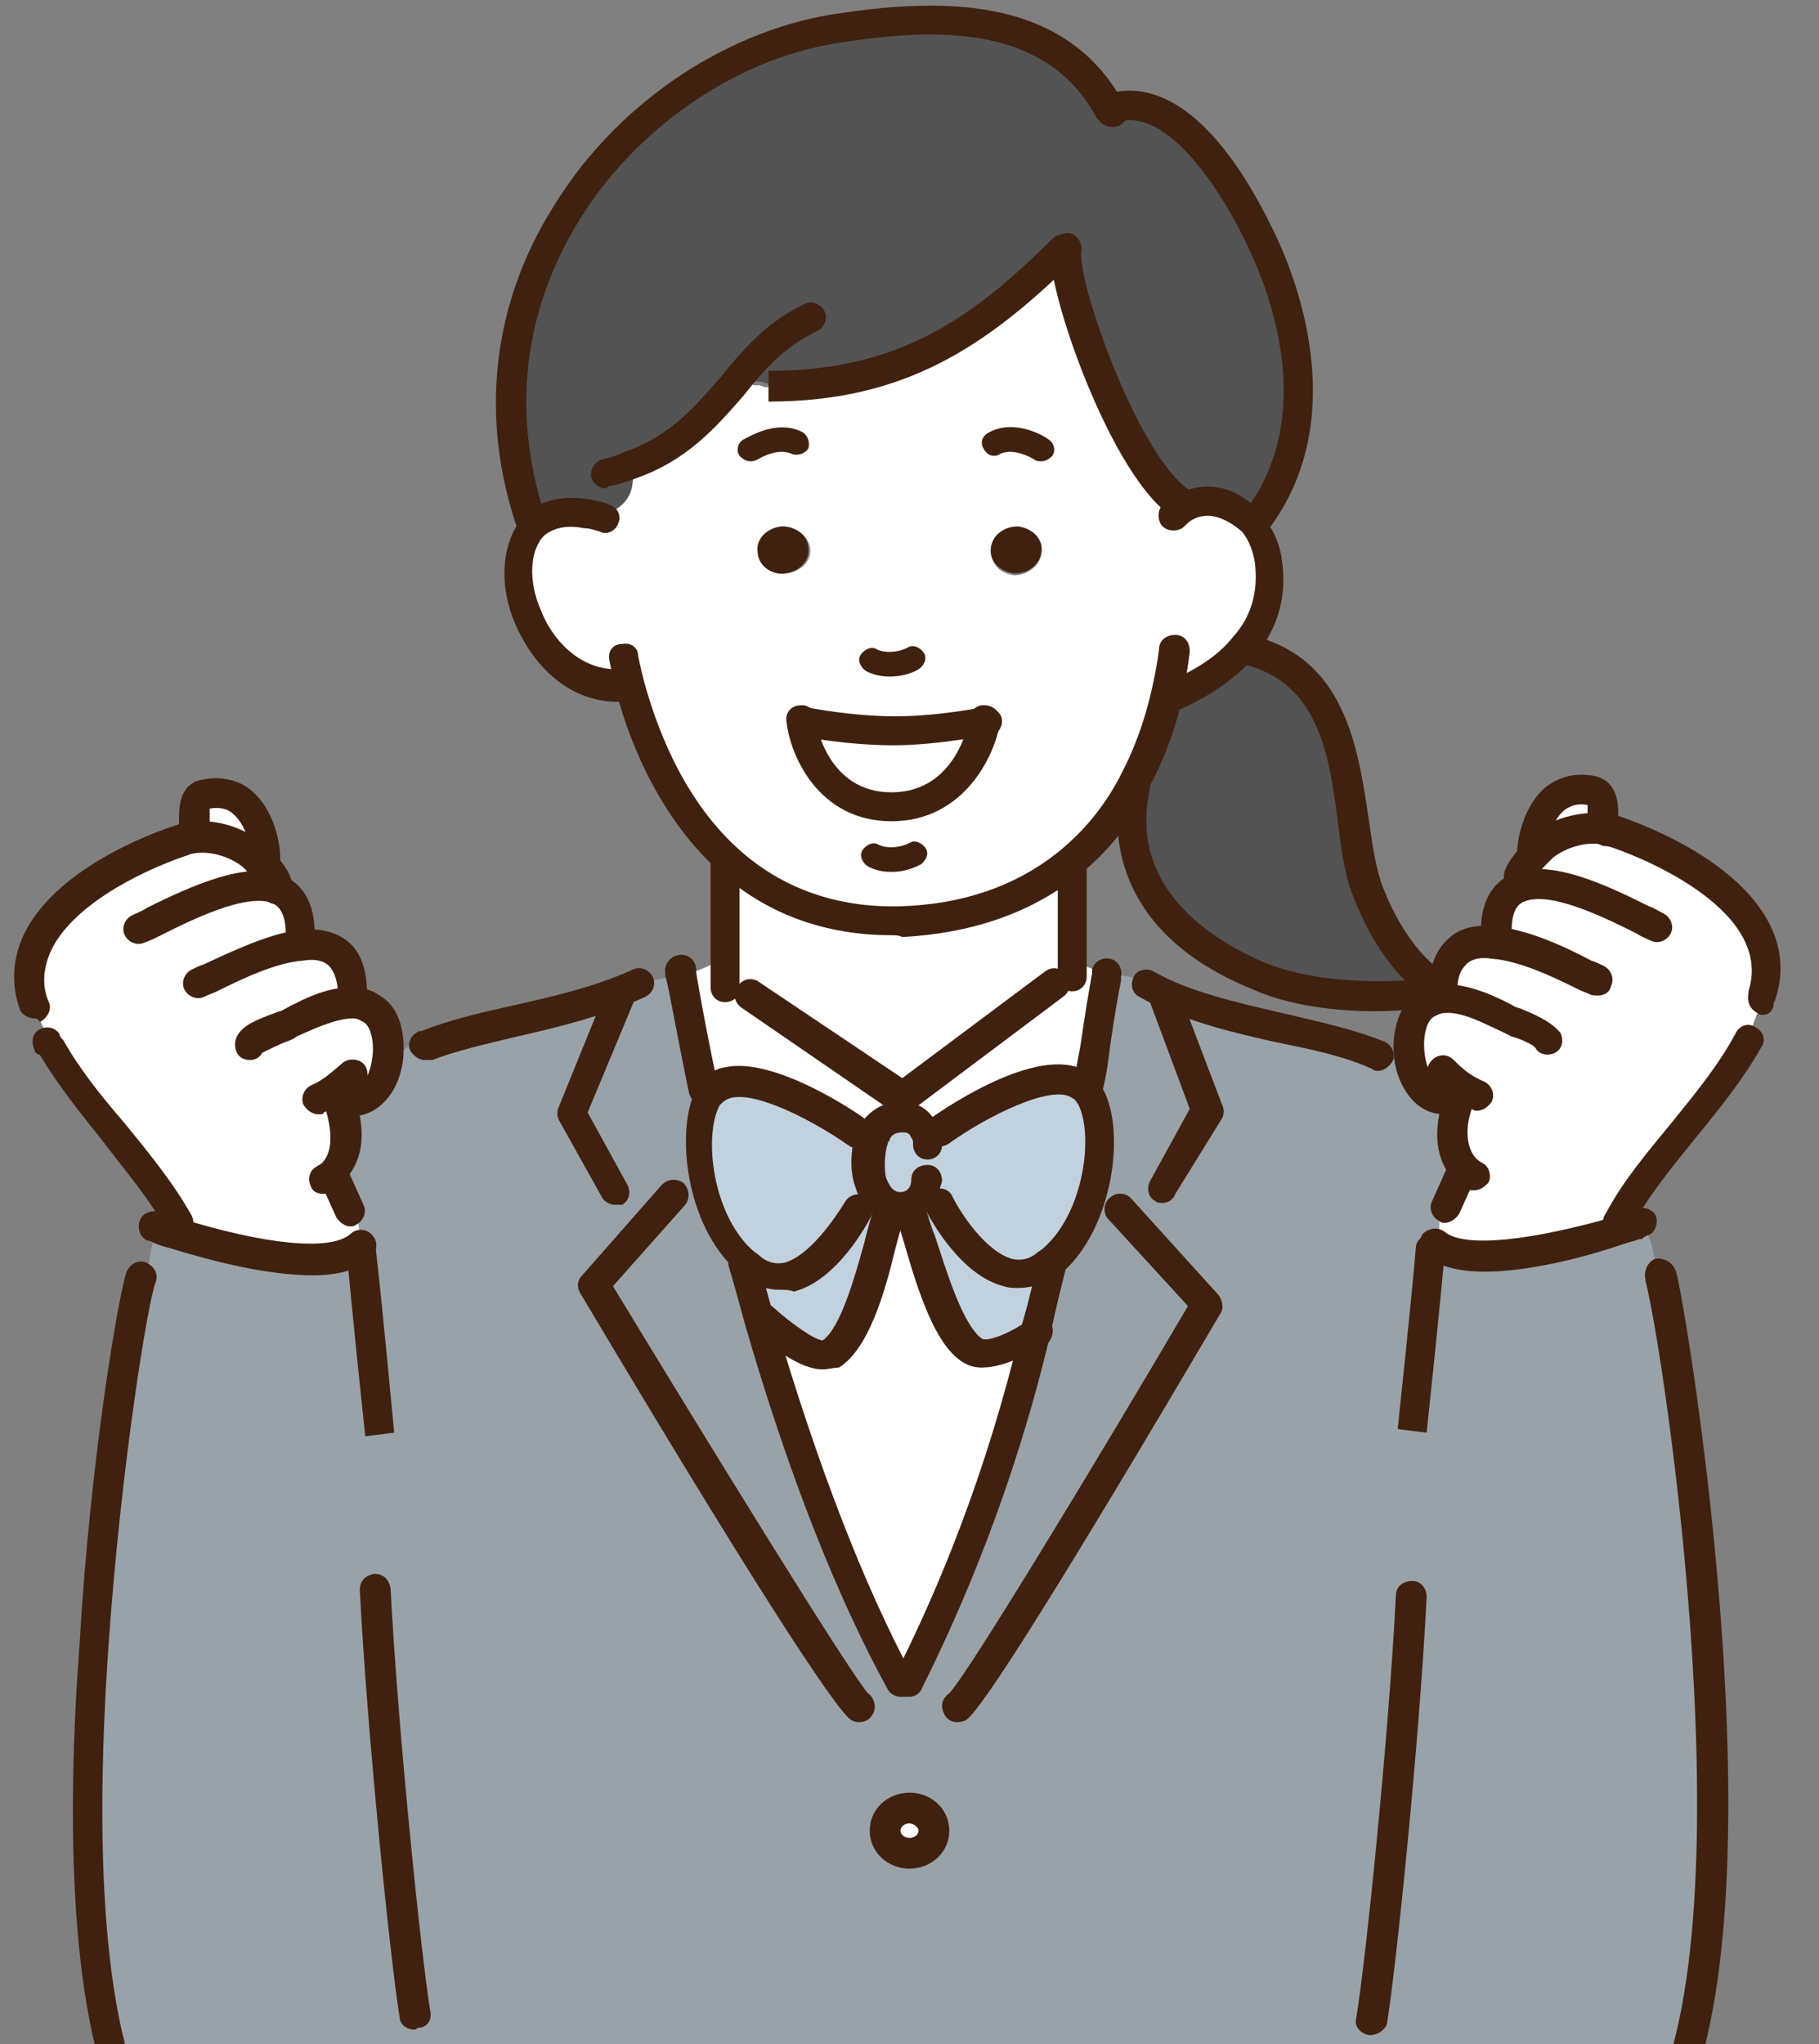
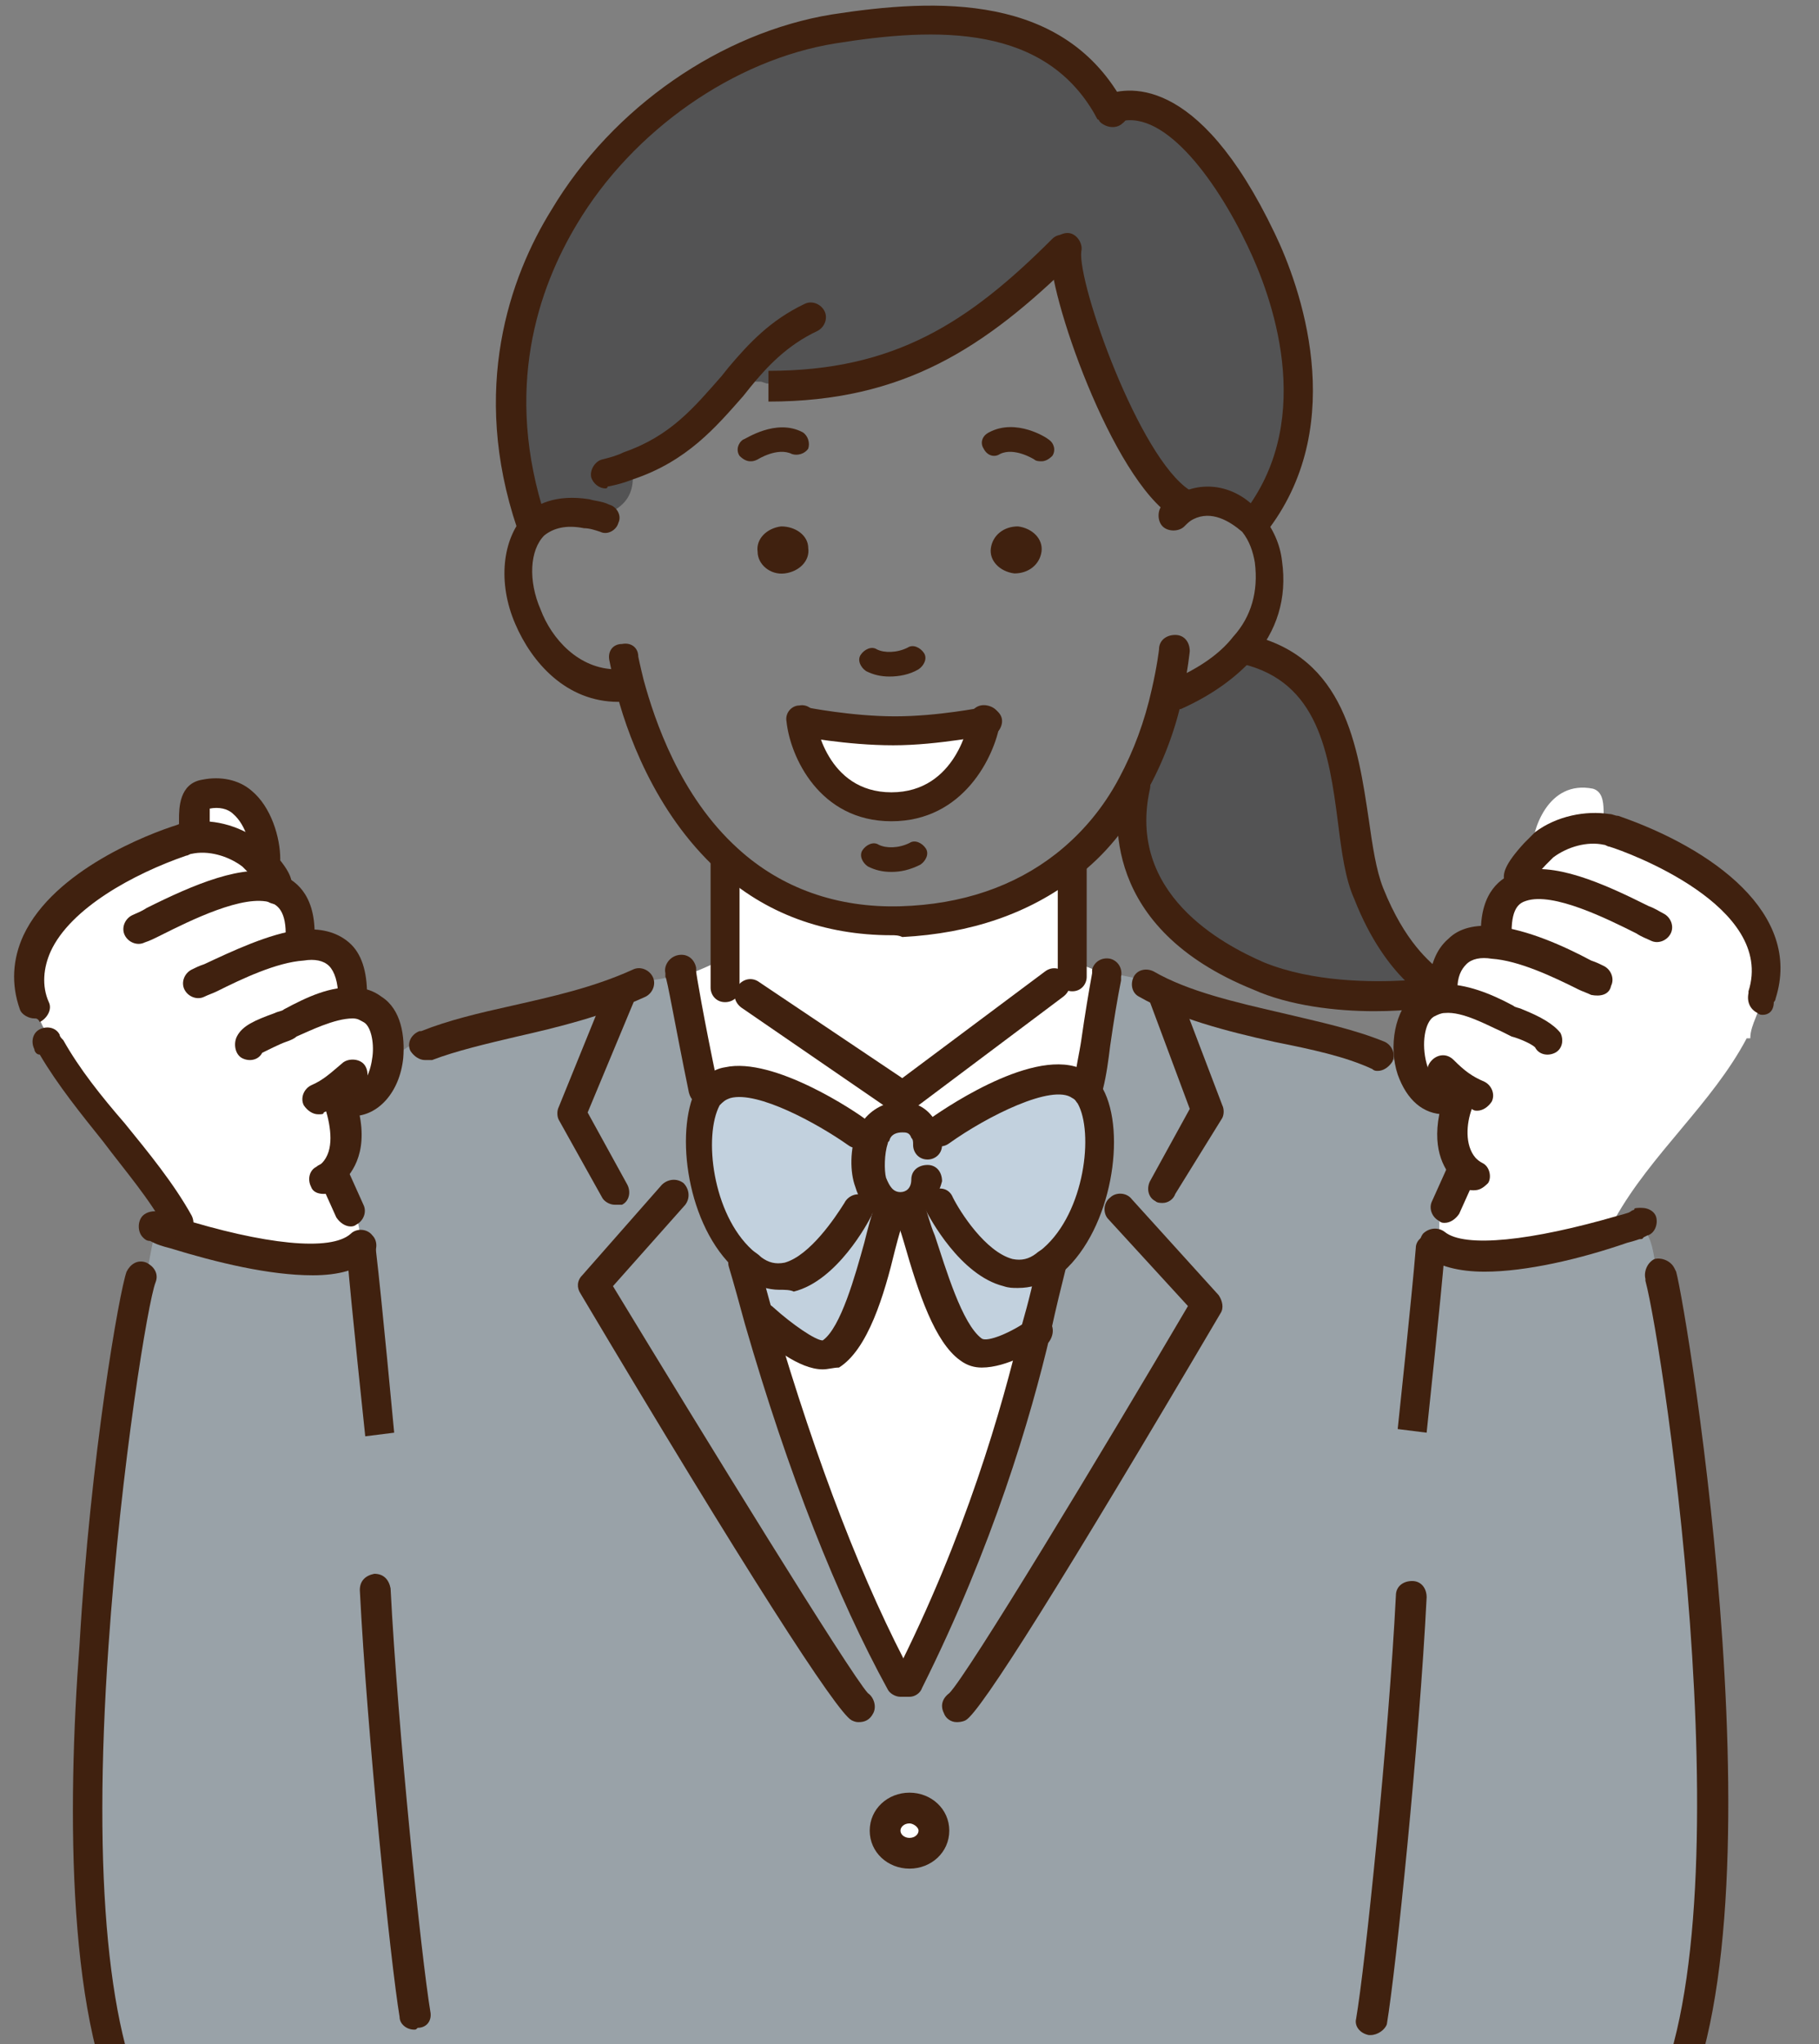
<svg xmlns="http://www.w3.org/2000/svg" version="1.1" x="0px" y="0px" viewBox="0 0 100.6 113" style="enable-background:new 0 0 100.6 113;" xml:space="preserve">
  <rect x="0" y="0" width="100.6" height="113" fill="#808080" stroke="none" />
  <style type="text/css">
	.st0{fill:#FFFFFF;}
	.st1{fill:#99A2A8;}
	.st2{fill:#535354;}
	.st3{fill:#C2D1DE;}
	.st4{fill:#40210F;}
</style>
  <g id="レイヤー_1">
</g>
  <g id="文字">
    <g>
      <g id="XMLID_00000007406163236143571790000010012484309469408165_">
        <g>
-           <path class="st0" d="M34.8,37.7l-0.6,0.2c-4.5,0-6.9-6.6-4.6-8.8c0.6-0.6,1.6-0.9,2.9-0.7l1.3-0.1c0.8-0.4,1.2-1,1.2-1.9      l-0.2-0.6c3.1-1.1,4.5-3,6.1-4.9l0.6,0.3l0.2,0.1h0.3l0.3,0.1l0.1,0c7.1,0,11.4-2.7,16.2-7.5l0.2,0.1c-0.2,2,3.3,12,6.4,14      l0.3,0.2c1.3-0.7,2.7-0.1,3.6,1c0.5,0.6,0.8,1.3,0.9,2.1c0.3,2-0.3,3.5-1.4,4.7c-0.9,1.1-2.2,1.9-3.7,2.6l-0.6-0.1      c-0.3,1.4-0.9,3.2-1.9,5.1c-0.9,1.6-2.1,3.1-3.7,4.5c-2.2,1.7-5.1,3-9.1,3.1c-4.2,0.1-7.3-1.3-9.6-3.4      C36.9,44.4,35.3,40,34.8,37.7z M57.6,30.6c0.1-0.7-0.5-1.3-1.3-1.4c-0.8-0.1-1.5,0.4-1.5,1.2s0.5,1.3,1.3,1.4      C56.8,31.8,57.5,31.3,57.6,30.6z M49.3,44.6c4.4,0,5.2-4.8,5.2-4.8s-2.5,0.5-5,0.5c-2.5,0-5.1-0.5-5.1-0.5h0      C44.3,39.8,44.9,44.6,49.3,44.6z M43.5,31.7c0.8-0.1,1.4-0.7,1.3-1.4s-0.8-1.2-1.5-1.2c-0.8,0.1-1.3,0.7-1.3,1.4      C42,31.3,42.7,31.8,43.5,31.7z" />
          <path class="st0" d="M80.5,61l-0.7-0.3c-0.9,0-1.5-0.7-1.8-1.6c-0.4-1.3-0.2-3,0.7-3.6c0.3-0.2,0.7-0.3,1-0.3l0-0.4      c0-0.1,0-0.2,0-0.3c0.1-2.1,1.3-2.6,2.8-2.5l0.1-0.7c0-1.5,0.6-2.2,1.4-2.5l0-0.1c-0.3-0.1,0.3-0.9,0.8-1.4      c0.2-0.3,0.5-0.5,0.5-0.5c1-0.7,2.3-1.1,3.5-0.8c0.1,0,0.3,0.1,0.4,0.1c4,1.4,9.7,4.6,8.2,9c0,0.8-0.6,1.5-0.6,2.3l-0.2,0      c-1.9,3.6-5.3,6.4-7.3,10l0.2,0.6c-2.5,0.8-8.5,2.4-10.4,0.8l0.4-0.8c0-0.5,0.1-1,0.3-1.5l0.1,0l0.8-1.8l0.1-0.2      C80.1,63.6,80.2,62.2,80.5,61z" />
          <path class="st1" d="M19.5,66.9L19.5,66.9l-1-2l-0.2-0.1c1.1-1,0.8-2.6,0.4-3.9l0.7,0c1.2,0,1.8-1.2,1.9-2.5l0.4,0      c0.5-0.2,1.2-0.9,1.8-0.9l0,0.1c3.2-1.4,7.6-1.5,11.8-3.5l0.2,0.1c0.7,0,1.4-0.1,2.1-0.4c0.1,0.7,0.5,3,1.2,6.3l0.4,0.3      c-1.1,2-0.5,6.7,2,9l-0.1,0.1c0.3,1,0.6,2.1,0.9,3.2c2,6.8,4.6,14.2,7.8,20.1h0.4c3.7-7.5,5.8-14.2,7.1-19.5      c0.4-1.4,0.7-2.6,0.9-3.8l-0.1-0.1c2.6-2.2,3.1-7,2-9c-0.1-0.2-0.3-0.4-0.5-0.6l0.5,0c0.4-2.5,0.7-4.5,1-6.1      c0.7,0.2,1.5,0.3,2.2,0.5l0,0c3.5,2.1,9.2,2.4,12.8,4l0.2,0.1c0.5,0,0.9,0.5,1.4,0.5l0.4,0.2c0.3,0.9,0.9,1.6,1.8,1.6l0.7,0.3      c-0.3,1.2-0.5,2.5,0.4,3.5l-0.1,0.2L80,66.5l-0.1,0c-0.3,0.5-0.3,1-0.3,1.5l-0.4,0.8c1.9,1.6,7.9,0,10.4-0.8      c0.5-0.2,0.9-0.3,1-0.3c0,0,0,0,0,0c0.9,0.6,0.8,1.8,1.1,2.8l-0.2,0.1c0.9,3.3,6,36.6-0.1,46.7c-3.6,6-12.3,2.3-12.3,2.3l0,0      c-0.8-0.5-1.8-0.6-2.3-1.2l-0.6,0.1c0.4,2.7,1,6.5,1.4,10.6v0.1L21,129.3v-0.5c0.4-3.6,0.9-7.1,1.3-9.7l-0.5-0.1l-0.2,0.1      l-0.2,0.2l-0.2,0.1h-0.3l-0.2,0.1l-0.2,0.1l-0.2,0.1h-0.2c-1.3,0.5-8.8,3.1-12.1-2.4c-6.2-10.4-0.8-44.8,0-46.9l0.1-0.1      c0.2-0.5,0.3-2,0.7-2.6c0,0,0.5,0.2,1.1,0.4c2.5,0.8,8.5,2.4,10.4,0.8l-0.3-0.4C19.9,68,19.6,67.4,19.5,66.9z M51.7,118.7      c0-0.7-0.6-1.3-1.4-1.3c-0.7,0-1.4,0.6-1.4,1.3c0,0.7,0.6,1.3,1.4,1.3C51.1,119.9,51.7,119.4,51.7,118.7z M51.6,101.2      c0-0.7-0.6-1.3-1.4-1.3c-0.8,0-1.4,0.6-1.4,1.3c0,0.7,0.6,1.3,1.4,1.3C51,102.5,51.6,101.9,51.6,101.2z" />
          <path class="st0" d="M88.9,45.9L88.9,45.9c-1.2-0.2-2.5,0.2-3.5,0.9c-0.1,0.1-0.3,0.3-0.5,0.5l-0.2-0.1c0-1.3,0.9-4.1,3.4-3.6      C89.1,43.9,88.4,45.7,88.9,45.9z" />
          <path class="st2" d="M79.4,54.6C79.4,54.6,79.4,54.6,79.4,54.6c-0.7,0.6-6.1,0.9-9.9-0.6c-2.7-1.1-8.2-4.2-6.8-10.5l-0.2-0.1      c1-1.9,1.6-3.7,1.9-5.1l0.6,0.1c1.5-0.7,2.8-1.5,3.7-2.6l0.1,0.1c6.6,1.5,5.3,9.8,6.8,13.5C77.3,53.6,79.4,54.3,79.4,54.6z" />
          <path class="st2" d="M40.9,20.9c-1.6,1.8-3.1,3.8-6.1,4.9l0.2,0.6c0,0.9-0.4,1.5-1.2,1.9l-1.3,0.1c-1.3-0.2-2.3,0.1-2.9,0.7      l-0.2-0.1C24.6,14.8,35.9,3.2,46.1,1.6c5.8-0.9,12.3-1.1,15.3,4.6l0,0c2.1-0.9,5.4,0.7,8.4,7.2c1.1,2.4,4.1,9.7-0.2,15.4      L69.2,29c-0.9-1.1-2.3-1.7-3.6-1l-0.3-0.2c-3.1-1.9-6.6-12-6.4-14l-0.2-0.1c-4.9,4.9-9.1,7.5-16.2,7.5l-0.1,0l-0.3-0.1h-0.3      l-0.2-0.1L40.9,20.9z" />
          <path class="st0" d="M59.3,53.4L59.3,53.4l0.5-0.1c0.4,0.2,0.9,0.4,1.4,0.5c-0.3,1.6-0.6,3.6-1,6.1l-0.5,0      c-2.1-1.5-7.8,2.5-7.8,2.5l-0.9,0.1c-0.2-0.6-0.8-0.8-1.3-0.8l0-1l8.3-6.2l0.2-0.1l0.1-0.2l0.3-0.2l0.2-0.2l0.1-0.2l0.2-0.2      L59.3,53.4L59.3,53.4z" />
          <path class="st3" d="M49.6,66.6c-0.6,0-1.2-0.4-1.5-1.3c-0.2-0.6-0.2-1.7,0.1-2.5c0.1-0.1,0.1-0.3,0.2-0.4      c0.3-0.5,0.9-0.7,1.4-0.7s1.1,0.3,1.3,0.8l0.9-0.1c0,0,5.6-4,7.8-2.5c0.2,0.1,0.4,0.3,0.5,0.6c1.1,2,0.5,6.8-2,9l0.1,0.1      c-0.3,1.1-0.6,2.4-0.9,3.8c-0.3,0.2-2.7,1.8-3.7,1.1c-1.7-1.3-2.8-6.2-3.4-7.7h-1.1L49.6,66.6z" />
          <path class="st0" d="M58.1,54.4l-8.3,6.2L41.4,55l0,0c-0.3-0.1-0.9-0.4-1.2-0.7c0-0.4,0-0.8,0-1.2c0-2.2,0-3.3,0-5.5l0.1-0.1      c2.3,2.1,5.4,3.5,9.6,3.4c4-0.1,6.9-1.4,9.1-3.1l0.4,0.1v5.4v0.1h-0.1l-0.2,0.1l-0.2,0.2l-0.1,0.2L58.6,54l-0.3,0.2l-0.1,0.2      L58.1,54.4z" />
          <path class="st4" d="M56.3,29.1c0.8,0.1,1.4,0.7,1.3,1.4c-0.1,0.7-0.7,1.2-1.5,1.2c-0.8-0.1-1.4-0.7-1.3-1.4      S55.5,29.1,56.3,29.1z" />
          <path class="st0" d="M57.4,73.5C56,78.7,54,85.5,50.3,93h-0.4C46.6,87.1,44,79.7,42,72.9l0.2-0.1c0,0,2.6,2.5,3.6,1.9      c1.9-1,2.7-6.4,3.3-7.9h1.1c0.6,1.4,1.7,6.4,3.4,7.7C54.6,75.3,57.1,73.7,57.4,73.5z" />
          <path class="st0" d="M54.4,39.8c0,0-0.8,4.8-5.2,4.8c-4.4,0-5-4.8-5-4.8h0c0,0,2.5,0.5,5.1,0.5C51.9,40.3,54.4,39.8,54.4,39.8z" />
          <ellipse class="st0" cx="50.4" cy="118.7" rx="1.4" ry="1.3" />
          <ellipse class="st0" cx="50.3" cy="101.2" rx="1.4" ry="1.3" />
          <path class="st0" d="M40.1,54.4c0.4,0.3,0.9,0.6,1.2,0.7l0,0l8.4,5.6l0,1c-0.5,0-1.1,0.3-1.4,0.7c-0.1,0.1-0.1,0.2-0.2,0.4      l-0.6-0.3c0,0-6.8-4.7-8.3-1.9l-0.4-0.3c-0.7-3.3-1.1-5.6-1.2-6.3c0.7-0.2,1.4-0.5,2-0.8h0.5C40.1,53.5,40.1,53.9,40.1,54.4z" />
          <path class="st3" d="M41.2,69.6c-2.5-2.2-3.1-7-2-9c1.5-2.8,8.3,1.9,8.3,1.9l0.6,0.3c-0.3,0.8-0.3,1.9-0.1,2.5      c0.3,0.9,0.9,1.3,1.5,1.3l-0.5,0.2c-0.6,1.5-1.4,6.8-3.3,7.9c-1,0.6-3.6-1.9-3.6-1.9L42,72.9C41.7,71.8,41.4,70.7,41.2,69.6      L41.2,69.6z" />
          <path class="st4" d="M44.7,30.3c0.1,0.7-0.5,1.3-1.3,1.4c-0.8,0.1-1.5-0.5-1.5-1.2c-0.1-0.7,0.5-1.3,1.3-1.4      C44,29.1,44.7,29.6,44.7,30.3z" />
          <path class="st0" d="M16.7,52.3c1.6-0.1,2.8,0.5,2.8,2.8l0,0.3c0.4,0,0.7,0.1,1,0.3c0.7,0.5,1,1.6,0.9,2.7      c-0.1,1.3-0.8,2.5-1.9,2.5l-0.7,0c0.4,1.3,0.7,2.9-0.4,3.9l0.2,0.1l0.9,2l0.1,0c0.1,0.5,0.4,1,0.2,1.6l0.3,0.4      c-1.9,1.6-7.9,0-10.4-0.8l0.2-0.6c-1.9-3.5-5.1-6.3-7.1-9.7l0.1-0.1C2.6,57.1,2,56.3,2,55.5l-0.1,0C0.2,51,6,47.7,10,46.3      c0.1,0,0.3-0.1,0.4-0.1c1.2-0.3,2.5,0.1,3.5,0.8c0.1,0.1,0.3,0.3,0.5,0.5c0.5,0.5,1.1,1.3,0.8,1.4l0,0.1c0.9,0.3,1.4,1,1.4,2.5      L16.7,52.3z" />
          <path class="st0" d="M14.7,47.5l-0.2,0.1c-0.2-0.3-0.5-0.5-0.5-0.5c-1-0.7-2.3-1.1-3.5-0.8l0-0.1c0.5-0.2-0.2-2.1,0.8-2.3      C13.8,43.3,14.7,46.1,14.7,47.5z" />
        </g>
        <g>
          <path class="st4" d="M49.3,51.7c-3.7,0-7-1.2-9.6-3.6c-3.5-3.2-5.1-7.7-5.7-10.2c-0.2-0.9-0.3-1.4-0.3-1.4      c-0.1-0.5,0.2-0.9,0.7-0.9c0.5-0.1,0.9,0.2,0.9,0.7c0,0,0.1,0.5,0.3,1.3c0.6,2.2,2,6.4,5.2,9.3c2.4,2.2,5.5,3.3,9,3.2      c3.4-0.1,6.3-1.1,8.6-2.9c1.4-1.1,2.6-2.5,3.5-4.2c0.8-1.5,1.4-3.1,1.8-4.9c0.3-1.3,0.4-2.2,0.4-2.2c0-0.5,0.4-0.8,0.9-0.8      c0.5,0,0.8,0.4,0.8,0.9c0,0-0.1,1-0.4,2.5c-0.4,1.9-1.1,3.7-2,5.3c-1,1.9-2.3,3.5-3.9,4.7c-2.6,2-5.8,3.1-9.6,3.3      C49.7,51.7,49.5,51.7,49.3,51.7z" />
          <path class="st4" d="M34.2,38.8c-2.9,0-4.8-2.2-5.7-4.3c-1-2.3-0.7-4.7,0.5-6c0.6-0.6,1.7-1.2,3.6-0.9c0.3,0.1,0.7,0.1,1.1,0.3      c0.4,0.1,0.7,0.6,0.5,1c-0.1,0.4-0.6,0.7-1,0.5c-0.3-0.1-0.6-0.2-0.9-0.2c-1-0.2-1.7,0-2.2,0.4c-0.8,0.8-0.9,2.5-0.2,4.1      c0.6,1.6,2.1,3.3,4.2,3.3c0.5,0,0.8,0.4,0.8,0.8S34.6,38.8,34.2,38.8z" />
          <path class="st4" d="M65.1,39.2c-0.3,0-0.6-0.2-0.7-0.5c-0.2-0.4,0-0.9,0.4-1.1c1.6-0.7,2.7-1.5,3.4-2.4c1-1.1,1.4-2.5,1.2-4.1      c-0.1-0.6-0.3-1.2-0.7-1.7C68,28.8,67,28.2,66,28.7c-0.2,0.1-0.3,0.2-0.5,0.4c-0.3,0.3-0.9,0.3-1.2,0c-0.3-0.3-0.3-0.9,0-1.2      c0.3-0.3,0.6-0.5,0.9-0.6c1.5-0.8,3.4-0.4,4.6,1.2c0.6,0.7,1,1.6,1.1,2.5c0.3,2.1-0.3,3.9-1.6,5.4c-0.9,1-2.2,2-4,2.8      C65.3,39.2,65.2,39.2,65.1,39.2z" />
          <path class="st4" d="M49.2,37.4c-0.5,0-0.9-0.1-1.3-0.3c-0.3-0.2-0.5-0.6-0.3-0.9c0.2-0.3,0.6-0.5,0.9-0.3      c0.4,0.2,1.1,0.2,1.7-0.1c0.3-0.2,0.7,0,0.9,0.3c0.2,0.3,0,0.7-0.3,0.9C50.3,37.3,49.7,37.4,49.2,37.4z" />
          <path class="st4" d="M49.3,48.2c-0.5,0-0.9-0.1-1.3-0.3c-0.3-0.2-0.5-0.6-0.3-0.9c0.2-0.3,0.6-0.5,0.9-0.3      c0.4,0.2,1.1,0.2,1.7-0.1c0.3-0.2,0.7,0,0.9,0.3c0.2,0.3,0,0.7-0.3,0.9C50.3,48.1,49.8,48.2,49.3,48.2z" />
          <path class="st4" d="M65.3,28.7c-0.2,0-0.3,0-0.4-0.1c-3.4-2.1-7-12.5-6.8-14.8c0-0.1,0-0.2,0.1-0.3c0.1-0.4,0.6-0.7,1-0.6      c0.4,0.1,0.7,0.6,0.6,1l0,0c-0.2,1.8,3.2,11.4,6,13.2c0.4,0.2,0.5,0.8,0.3,1.1C65.9,28.5,65.6,28.7,65.3,28.7z" />
          <path class="st4" d="M69.6,29.6c-0.2,0-0.3-0.1-0.5-0.2c-0.4-0.3-0.4-0.8-0.2-1.2c3.9-5.2,1.4-11.9,0.1-14.6      c-1.8-3.8-4.8-7.8-7.3-6.8c-0.4,0.2-0.9,0-1.1-0.4c-0.2-0.4,0-0.9,0.4-1.1c1.2-0.5,5.2-1.4,9.5,7.6c1.4,2.9,4.1,10.4-0.3,16.3      C70.1,29.5,69.9,29.6,69.6,29.6z" />
          <path class="st4" d="M29.4,29.8c-0.3,0-0.7-0.2-0.8-0.6c-2.6-7.7-0.4-13.9,1.9-17.6C33.9,5.9,39.9,1.8,46,0.8      c5.8-0.9,12.9-1.2,16.2,5c0.2,0.3,0.2,0.8-0.1,1c-0.3,0.3-0.8,0.3-1.2,0c0,0-0.1-0.1-0.1-0.1c0,0,0-0.1-0.1-0.1      c-2.8-5.3-8.9-5.1-14.5-4.2c-5.6,0.9-11.2,4.8-14.3,10c-2.1,3.5-4.1,9.1-1.7,16.3c0.1,0.4-0.1,0.9-0.5,1.1      C29.5,29.8,29.4,29.8,29.4,29.8z" />
          <path class="st4" d="M75.8,112.5c0,0-0.1,0-0.1,0c-0.5-0.1-0.8-0.5-0.7-0.9c0.5-2.9,1.8-15.5,2.2-23.4c0-0.5,0.4-0.8,0.9-0.8      c0.5,0,0.8,0.4,0.8,0.9c-0.4,8-1.7,20.6-2.2,23.6C76.6,112.2,76.2,112.5,75.8,112.5z" />
          <path class="st4" d="M22.9,112.2c-0.4,0-0.8-0.3-0.8-0.7c-0.5-3-1.8-15.7-2.2-23.6c0-0.5,0.3-0.8,0.8-0.9c0.5,0,0.8,0.3,0.9,0.8      c0.4,7.8,1.7,20.4,2.2,23.4c0.1,0.5-0.2,0.9-0.7,0.9C23,112.2,23,112.2,22.9,112.2z" />
          <path class="st4" d="M57.6,25.5c-0.1,0-0.3,0-0.4-0.1c0,0-1.1-0.7-1.9-0.3c-0.3,0.2-0.7,0.1-0.9-0.3c-0.2-0.3-0.1-0.7,0.3-0.9      c1.5-0.8,3.2,0.3,3.3,0.4c0.3,0.2,0.4,0.6,0.2,0.9C58,25.4,57.8,25.5,57.6,25.5z" />
          <path class="st4" d="M41.5,25.5c-0.2,0-0.4-0.1-0.6-0.3c-0.2-0.3-0.1-0.7,0.2-0.9c0.1,0,1.8-1.2,3.3-0.4      c0.3,0.2,0.4,0.6,0.3,0.9c-0.2,0.3-0.6,0.4-0.9,0.3c-0.8-0.4-1.9,0.3-1.9,0.3C41.7,25.5,41.6,25.5,41.5,25.5z" />
          <path class="st4" d="M49.8,61.5c-0.2,0-0.3,0-0.5-0.1L41,55.7c-0.4-0.3-0.5-0.8-0.2-1.2c0.3-0.4,0.8-0.5,1.2-0.2l7.9,5.3      l7.9-5.9c0.4-0.3,0.9-0.2,1.2,0.2c0.3,0.4,0.2,0.9-0.2,1.2l-8.4,6.3C50.2,61.4,50,61.5,49.8,61.5z" />
          <path class="st4" d="M76,55.9c-2.1,0-4.7-0.3-6.7-1.2c-8.4-3.4-7.7-9.6-7.3-11.5c0.1-0.4,0.5-0.7,1-0.6c0.4,0.1,0.7,0.5,0.6,1      c-1.3,5.8,4,8.6,6.3,9.6c2.7,1.1,6,1.1,7.8,1c-0.8-0.8-1.9-2.2-2.8-4.5c-0.5-1.1-0.7-2.6-0.9-4.2c-0.5-3.9-1.1-7.8-5.3-8.8      c-0.4-0.1-0.7-0.6-0.6-1c0.1-0.4,0.6-0.7,1-0.6c5.3,1.2,6,6.2,6.6,10.2c0.2,1.4,0.4,2.8,0.8,3.8c1.2,3,2.6,4.1,3.2,4.6      c0.3,0.2,0.6,0.5,0.6,0.9c0,0.2-0.1,0.5-0.3,0.6c0,0-0.1,0.1-0.1,0.1C79.4,55.7,77.9,55.9,76,55.9z M78.8,55.1L78.8,55.1      L78.8,55.1z" />
          <path class="st4" d="M42.5,22.2l0-1.7c7,0,11.1-2.7,15.7-7.3c0.3-0.3,0.8-0.3,1.2,0c0.3,0.3,0.3,0.8,0,1.2      C54.5,19.2,50,22.2,42.5,22.2z" />
          <path class="st4" d="M33.5,27c-0.4,0-0.7-0.3-0.8-0.6c-0.1-0.4,0.2-0.9,0.6-1c0.4-0.1,0.8-0.2,1.2-0.4c2.6-0.9,3.9-2.5,5.4-4.2      l0.4-0.5c1.1-1.3,2.3-2.6,4.2-3.5c0.4-0.2,0.9,0,1.1,0.4c0.2,0.4,0,0.9-0.4,1.1c-1.7,0.8-2.8,2-3.7,3.1l-0.4,0.5      c-1.5,1.7-3.1,3.6-6.1,4.6c-0.5,0.2-0.9,0.3-1.4,0.4C33.6,27,33.5,27,33.5,27z" />
          <path class="st4" d="M50.3,93.8c-0.1,0-0.3,0-0.4-0.1c-0.4-0.2-0.6-0.7-0.4-1.1c3.9-7.7,5.9-14.7,7-19.3      c0.4-1.4,0.7-2.6,0.9-3.8c0.1-0.4,0.6-0.7,1-0.6c0.4,0.1,0.7,0.6,0.6,1c-0.3,1.2-0.6,2.4-0.9,3.8C57,78.4,54.9,85.5,51,93.3      C50.9,93.6,50.6,93.8,50.3,93.8z" />
          <path class="st4" d="M60.2,60.8c0,0-0.1,0-0.1,0c-0.5-0.1-0.8-0.5-0.7-0.9c0.1-0.9,0.3-1.7,0.4-2.4c0.2-1.4,0.4-2.6,0.6-3.7      c0-0.1,0-0.2,0-0.2c0.1-0.4,0.5-0.7,1-0.6c0.4,0.1,0.7,0.5,0.6,1c0,0,0,0.1,0,0.1c0,0,0,0,0,0.1c-0.2,1-0.4,2.2-0.6,3.6      c-0.1,0.8-0.2,1.6-0.4,2.4C61,60.5,60.6,60.8,60.2,60.8z" />
          <path class="st4" d="M49.8,93.8c-0.3,0-0.6-0.2-0.7-0.4c-2.8-5.1-5.5-11.9-7.9-20.2c-0.3-1.1-0.6-2.2-0.9-3.2      c-0.1-0.4,0.1-0.9,0.6-1c0.4-0.1,0.9,0.1,1,0.6c0.3,1,0.6,2.1,0.9,3.2c2.4,8.2,5,14.9,7.7,19.9c0.2,0.4,0.1,0.9-0.3,1.1      C50.1,93.8,50,93.8,49.8,93.8z" />
          <path class="st4" d="M38.9,61.1c-0.4,0-0.7-0.3-0.8-0.7c-0.8-3.9-1.2-6.3-1.3-6.4l0-0.2c-0.1-0.4,0.2-0.9,0.7-1      c0.5-0.1,0.9,0.2,1,0.7l0,0.2c0,0.1,0.4,2.5,1.2,6.3c0.1,0.4-0.2,0.9-0.6,1C39,61.1,38.9,61.1,38.9,61.1z" />
          <path class="st4" d="M47.5,95.2c-0.1,0-0.2,0-0.4-0.1c-0.8-0.4-5.9-8.3-15-23.6c-0.2-0.3-0.2-0.7,0.1-1l4.4-5      c0.3-0.3,0.8-0.4,1.2-0.1c0.3,0.3,0.4,0.8,0.1,1.2l-4,4.5c5.1,8.4,13.1,21.4,14.1,22.5c0.3,0.2,0.5,0.7,0.3,1.1      C48.1,95.1,47.8,95.2,47.5,95.2z M47.9,93.6C47.9,93.6,47.9,93.6,47.9,93.6C47.9,93.6,47.9,93.6,47.9,93.6z" />
          <path class="st4" d="M52.9,95.2c-0.3,0-0.6-0.2-0.7-0.5c-0.2-0.4-0.1-0.8,0.3-1.1c1-1,8.5-13.4,13.2-21.4l-4.4-4.8      c-0.3-0.3-0.3-0.9,0.1-1.2c0.3-0.3,0.9-0.3,1.2,0.1l4.8,5.3c0.2,0.3,0.3,0.7,0.1,1c-8.6,14.6-13.3,22.1-14.1,22.5      C53.2,95.2,53,95.2,52.9,95.2z M52.4,93.7C52.4,93.7,52.4,93.7,52.4,93.7L52.4,93.7z M52.5,93.6C52.5,93.6,52.5,93.6,52.5,93.6      C52.5,93.6,52.5,93.6,52.5,93.6z" />
          <path class="st4" d="M34,66.6c-0.3,0-0.6-0.2-0.7-0.4l-2.4-4.3c-0.1-0.2-0.1-0.5,0-0.7l2.6-6.4c0.2-0.4,0.7-0.6,1.1-0.4      c0.4,0.2,0.6,0.7,0.4,1.1l-2.5,6l2.2,4c0.2,0.4,0.1,0.9-0.3,1.1C34.3,66.6,34.1,66.6,34,66.6z" />
          <path class="st4" d="M64.3,66.5c-0.1,0-0.3,0-0.4-0.1c-0.4-0.2-0.5-0.7-0.3-1.1l2.2-4l-2.2-5.9c-0.2-0.4,0.1-0.9,0.5-1.1      c0.4-0.2,0.9,0.1,1.1,0.5l2.4,6.3c0.1,0.2,0.1,0.5,0,0.7L65,66C64.9,66.3,64.6,66.5,64.3,66.5z" />
          <path class="st4" d="M43.1,71.3c-0.6,0-1.3-0.2-1.8-0.6c-0.2-0.2-0.4-0.3-0.6-0.5c-2.7-2.4-3.4-7.6-2.2-10      c0.3-0.6,0.9-1.1,1.6-1.2c2.7-0.6,7.3,2.5,7.8,2.9c0.4,0.3,0.5,0.8,0.2,1.2s-0.8,0.5-1.2,0.2c-1.7-1.2-5-3-6.5-2.6      c-0.3,0.1-0.4,0.2-0.6,0.4c-0.9,1.7-0.4,6,1.8,8c0.1,0.1,0.3,0.2,0.5,0.4c0.4,0.3,0.8,0.4,1.3,0.3c1.4-0.4,2.8-2.5,3.3-3.3      c0.2-0.4,0.7-0.6,1.1-0.4c0.4,0.2,0.6,0.7,0.4,1.1c-0.2,0.4-1.9,3.6-4.3,4.2C43.7,71.3,43.4,71.3,43.1,71.3z" />
          <path class="st4" d="M56.3,71.2c-0.3,0-0.5,0-0.8-0.1c-2.4-0.6-4.1-3.8-4.3-4.2c-0.2-0.4-0.1-0.9,0.4-1.1      c0.4-0.2,0.9-0.1,1.1,0.4c0.4,0.8,1.8,3,3.3,3.4c0.5,0.1,0.9,0,1.3-0.3c0.1-0.1,0.3-0.2,0.4-0.3c2.3-2,2.8-6.4,1.9-8      c-0.1-0.1-0.1-0.2-0.3-0.3c-1.1-0.8-4.7,1-6.8,2.5c-0.4,0.3-0.9,0.2-1.2-0.2c-0.3-0.4-0.2-0.9,0.2-1.2c1-0.7,6.2-4.2,8.7-2.5      c0.3,0.2,0.6,0.5,0.8,0.9c1.3,2.4,0.5,7.7-2.2,10.1c-0.2,0.2-0.4,0.3-0.6,0.4C57.6,71,57,71.2,56.3,71.2z" />
          <path class="st4" d="M49.6,67.5c-0.8,0-1.9-0.5-2.3-1.9c-0.3-0.8-0.3-2.1,0.1-3.1c0.1-0.2,0.2-0.4,0.3-0.5      c0.5-0.7,1.3-1.1,2.1-1.1c1,0,1.7,0.5,2.1,1.4c0.1,0.3,0.2,0.6,0.2,1c0,0.5-0.4,0.8-0.8,0.8c-0.5,0-0.8-0.4-0.8-0.8      c0-0.2,0-0.3-0.1-0.4c-0.1-0.3-0.3-0.3-0.5-0.3c-0.3,0-0.6,0.1-0.7,0.4c0,0.1-0.1,0.1-0.1,0.2c-0.2,0.6-0.2,1.5-0.1,1.9      c0.2,0.5,0.4,0.8,0.8,0.8c0.3,0,0.6-0.2,0.6-0.7c0-0.5,0.4-0.8,0.9-0.8c0.5,0,0.8,0.4,0.8,0.9C51.8,66.5,50.8,67.5,49.6,67.5z" />
          <path class="st4" d="M54.3,75.6c-0.4,0-0.8-0.1-1.2-0.4c-1.4-1-2.3-3.7-3.1-6.5c-0.2-0.7-0.4-1.2-0.5-1.5      c-0.2-0.4,0-0.9,0.5-1.1c0.4-0.2,0.9,0,1.1,0.5c0.2,0.4,0.3,1,0.6,1.7c0.6,1.8,1.5,4.9,2.6,5.7c0.3,0.2,1.6-0.3,2.7-1.1      c0,0,0,0,0,0c0.3-0.2,0.8-0.2,1,0.1c0.3,0.3,0.3,0.8,0,1.2c0,0-0.1,0.1-0.2,0.1C57.3,74.6,55.7,75.6,54.3,75.6z" />
          <path class="st4" d="M45.5,75.7c-1.3,0-2.9-1.3-3.9-2.2c-0.3-0.3-0.4-0.8,0-1.2c0.3-0.3,0.8-0.4,1.2,0c1,0.9,2.3,1.8,2.7,1.8      c1-0.7,1.8-3.6,2.3-5.4c0.2-0.8,0.4-1.6,0.6-2c0.2-0.4,0.7-0.6,1.1-0.5c0.4,0.2,0.6,0.7,0.5,1.1c-0.1,0.4-0.3,1-0.5,1.8      c-0.6,2.5-1.5,5.5-3.1,6.5C46.1,75.6,45.8,75.7,45.5,75.7z M45.5,74L45.5,74L45.5,74z" />
          <path class="st4" d="M50.3,103.3c-1.2,0-2.2-0.9-2.2-2.1s1-2.1,2.2-2.1c1.2,0,2.2,0.9,2.2,2.1S51.5,103.3,50.3,103.3z       M50.3,100.8c-0.3,0-0.5,0.2-0.5,0.4s0.2,0.4,0.5,0.4c0.3,0,0.5-0.2,0.5-0.4C50.8,101,50.5,100.8,50.3,100.8z" />
          <path class="st4" d="M50.4,120.8c-1.2,0-2.2-0.9-2.2-2.1s1-2.1,2.2-2.1c1.2,0,2.2,0.9,2.2,2.1S51.6,120.8,50.4,120.8z       M50.4,118.2c-0.3,0-0.5,0.2-0.5,0.4s0.2,0.4,0.5,0.4c0.3,0,0.5-0.2,0.5-0.4S50.7,118.2,50.4,118.2z" />
          <path class="st4" d="M49.4,41.2c-2.6,0-5.1-0.5-5.2-0.5c-0.4-0.1-0.7-0.5-0.6-1s0.5-0.7,1-0.6c0,0,2.5,0.5,4.9,0.5      c2.4,0,4.8-0.5,4.9-0.5c0.4-0.1,0.9,0.2,1,0.6c0.1,0.4-0.2,0.9-0.6,1C54.5,40.6,52,41.2,49.4,41.2z" />
          <path class="st4" d="M49.3,45.4c-4,0-5.6-3.6-5.8-5.5c-0.1-0.5,0.3-0.9,0.7-0.9c0.5-0.1,0.9,0.3,0.9,0.7c0,0.2,0.6,4.1,4.2,4.1      c3.6,0,4.3-3.9,4.3-4.1c0.1-0.5,0.5-0.8,1-0.7c0.5,0.1,0.8,0.5,0.7,1C55,41.8,53.3,45.4,49.3,45.4z" />
          <path class="st4" d="M76.2,59.2c-0.1,0-0.2,0-0.3-0.1c-1.5-0.7-3.4-1.1-5.4-1.5c-2.7-0.6-5.4-1.3-7.5-2.5      c-0.4-0.2-0.5-0.7-0.3-1.1c0.2-0.4,0.7-0.5,1.1-0.3c1.9,1.1,4.5,1.7,7.1,2.3c2.1,0.5,4,0.9,5.7,1.6c0.4,0.2,0.6,0.7,0.4,1.1      C76.8,59,76.5,59.2,76.2,59.2z" />
          <path class="st4" d="M23.5,58.6c-0.3,0-0.6-0.2-0.8-0.5c-0.2-0.4,0-0.9,0.5-1.1l0.1,0c1.5-0.6,3.2-1,5-1.4c2.2-0.5,4.5-1,6.7-2      c0.4-0.2,0.9,0,1.1,0.4c0.2,0.4,0,0.9-0.4,1.1c-2.4,1.1-4.9,1.7-7.1,2.2c-1.7,0.4-3.4,0.8-4.7,1.3l-0.1,0      C23.7,58.6,23.6,58.6,23.5,58.6z" />
          <path class="st4" d="M77.8,130c-0.4,0-0.8-0.3-0.8-0.7c-0.4-3.9-1-7.7-1.4-10.6l-0.1-0.6c-0.4-2.3-0.4-2.8-0.4-3.1      c0-0.5,0.4-0.8,0.9-0.8c0.5,0,0.8,0.4,0.8,0.9c0,0.2,0.2,1.4,0.4,2.7l0.1,0.6c0.4,2.9,1,6.7,1.5,10.6      C78.6,129.5,78.3,129.9,77.8,130C77.8,130,77.8,130,77.8,130z" />
          <path class="st4" d="M21,129.7C21,129.7,21,129.7,21,129.7c-0.6-0.1-0.9-0.5-0.8-0.9c0.4-3.6,0.9-7.1,1.3-9.8l0.3-2      c0.2-1.1,0.3-2.1,0.3-2.3c0-0.4,0.4-0.8,0.8-0.8c0.4,0,0.8,0.3,0.8,0.8c0,0.2-0.1,0.6-0.3,2.5l-0.3,2c-0.4,2.6-0.9,6.1-1.3,9.7      C21.8,129.4,21.4,129.7,21,129.7z" />
          <path class="st4" d="M59.3,54.8c-0.5,0-0.8-0.4-0.8-0.8v-6c0-0.5,0.4-0.8,0.8-0.8c0.5,0,0.8,0.4,0.8,0.8v6      C60.1,54.4,59.8,54.8,59.3,54.8z" />
          <path class="st4" d="M40.1,55.4c-0.5,0-0.8-0.4-0.8-0.8l0-0.4c0-0.4,0-0.7,0-1.1c0-1.4,0-2.4,0-3.5c0-0.6,0-1.3,0-2      c0-0.5,0.4-0.8,0.8-0.8s0.8,0.4,0.8,0.8c0,0.8,0,1.4,0,2c0,1.1,0,2.1,0,3.5c0,0.3,0,0.7,0,1l0,0.4C41,55,40.6,55.4,40.1,55.4z" />
          <path class="st4" d="M84.8,121.6c-2.2,0-4.4-0.6-5.8-1.2c-0.4-0.2-0.6-0.7-0.4-1.1c0.2-0.4,0.7-0.6,1.1-0.4c0,0,2.1,0.9,4.6,1      c3.1,0.2,5.4-0.8,6.7-3c5.9-9.8,1-42.4,0-46.1l0-0.1c-0.1-0.4,0.1-0.9,0.5-1.1c0.4-0.1,0.9,0.1,1.1,0.5l0.1,0.2      c0.6,2.2,6.3,36.6-0.2,47.4C90.5,120.6,87.6,121.6,84.8,121.6z" />
          <path class="st4" d="M14.5,121.7c-2.6,0-5.6-0.8-7.4-3.8c-3.4-5.6-3.4-17.8-2.7-27C5,80.5,6.6,71.4,7,70.3      c0.2-0.4,0.6-0.7,1.1-0.5c0.4,0.2,0.7,0.6,0.5,1.1c-0.4,1-1.9,10-2.6,20.1c-0.9,12.9,0,21.9,2.5,26.1c0.5,0.9,3.5,5,11.1,2.1      l0.2-0.1c0.4-0.2,0.9,0,1.1,0.5c0.2,0.4,0,0.9-0.5,1.1l-0.2,0.1C19.7,120.8,17.2,121.7,14.5,121.7z" />
          <path class="st4" d="M90.7,68.5c-0.3,0-0.6-0.2-0.8-0.5c-0.2-0.4,0-0.9,0.4-1.1c0.1,0,0.1-0.1,0.1-0.1c0.4-0.1,0.9,0.1,1,0.5      c0.1,0.4-0.1,0.9-0.5,1C90.9,68.5,90.8,68.5,90.7,68.5z" />
          <path class="st4" d="M82.1,70.3c-1.4,0-2.6-0.3-3.3-0.9c-0.3-0.3-0.4-0.8-0.1-1.2c0.3-0.3,0.8-0.4,1.2-0.1      c1.1,0.9,4.8,0.5,9.6-0.9c0.4-0.1,0.7-0.2,0.9-0.3l0.2-0.1c0.4-0.1,0.9,0.1,1,0.5c0.1,0.4-0.1,0.9-0.5,1l-0.2,0.1      c-0.2,0.1-0.5,0.2-0.9,0.3C87.4,69.6,84.4,70.3,82.1,70.3z" />
          <path class="st4" d="M17.3,70.5c-2.4,0-5.3-0.7-7.9-1.5c-0.4-0.1-0.7-0.2-0.9-0.3l-0.2-0.1c-0.2,0-0.3-0.1-0.4-0.2      c-0.3-0.3-0.3-0.9,0-1.2c0.2-0.2,0.6-0.3,0.9-0.2c0,0,0.1,0,0.1,0c0.2,0.1,0.5,0.2,0.9,0.3c4.8,1.5,8.5,1.9,9.6,0.9      c0.3-0.3,0.9-0.3,1.2,0.1c0.3,0.3,0.3,0.9-0.1,1.2C19.9,70.2,18.7,70.5,17.3,70.5z" />
          <path class="st4" d="M78.9,79.2L77.3,79c0,0,0.8-7.5,1-10c0-0.5,0.5-0.8,0.9-0.7c0.5,0,0.8,0.5,0.7,0.9      C79.7,71.7,78.9,79.2,78.9,79.2z" />
          <path class="st4" d="M20.2,79.4c0,0-0.8-7.5-1-10c0-0.5,0.3-0.9,0.7-0.9c0.5,0,0.9,0.3,0.9,0.7c0.3,2.5,1,10,1,10L20.2,79.4z" />
-           <path class="st4" d="M84.7,48.1c-0.5,0-0.8-0.4-0.8-0.8c0-1.2,0.5-2.9,1.6-3.8c0.8-0.6,1.7-0.8,2.7-0.6c1.3,0.3,1.3,1.6,1.3,2.2      c0,0.1,0,0.2,0,0.3c0.2,0.2,0.3,0.6,0.1,0.9c-0.2,0.4-0.7,0.6-1.1,0.4c-0.7-0.3-0.7-1.1-0.7-1.6c0-0.2,0-0.5,0-0.6      c-0.5-0.1-0.9,0-1.3,0.3c-0.7,0.6-1,1.8-1,2.5C85.5,47.7,85.2,48.1,84.7,48.1z" />
          <path class="st4" d="M14.7,48.3c-0.5,0-0.8-0.4-0.8-0.8c0-0.7-0.3-1.9-1-2.5c-0.3-0.3-0.8-0.4-1.3-0.3c0,0.2,0,0.5,0,0.6      c0,0.5,0,1.3-0.7,1.6c-0.4,0.2-0.9,0-1.1-0.4c-0.1-0.3-0.1-0.7,0.1-0.9c0-0.1,0-0.2,0-0.3c0-0.6,0-2,1.3-2.2c1-0.2,2,0,2.7,0.6      c1.1,0.9,1.6,2.6,1.6,3.8C15.5,47.9,15.1,48.3,14.7,48.3z" />
          <path class="st4" d="M79.9,61.6c-1.2,0-2.1-0.8-2.6-2.2c-0.5-1.5-0.2-3.6,1-4.5c0.4-0.3,0.9-0.4,1.5-0.5c1.3,0,2.6,0.5,3.9,1.2      c0.1,0.1,0.3,0.1,0.5,0.2c1,0.4,1.7,0.8,2.1,1.3c0.2,0.4,0.1,0.9-0.3,1.1c-0.4,0.2-0.9,0.1-1.1-0.3c-0.2-0.2-0.9-0.5-1.3-0.6      c-0.2-0.1-0.4-0.2-0.6-0.3c-0.7-0.3-2.1-1.1-3.1-1c-0.2,0-0.4,0.1-0.6,0.2c-0.5,0.3-0.7,1.5-0.4,2.6c0.1,0.4,0.4,1,1,1      c0.5,0,0.8,0.4,0.8,0.8C80.7,61.2,80.3,61.6,79.9,61.6z M84.8,58L84.8,58L84.8,58z" />
          <path class="st4" d="M19.5,61.7c-0.5,0-0.8-0.4-0.8-0.8s0.4-0.8,0.8-0.8c0.7,0,1-0.9,1.1-1.7c0.1-0.8-0.1-1.7-0.5-1.9      c-0.2-0.1-0.3-0.2-0.6-0.2c-1,0-2.4,0.7-3.1,1c-0.1,0.1-0.3,0.2-0.6,0.3c-0.3,0.1-1.1,0.5-1.3,0.6c-0.2,0.4-0.7,0.5-1.1,0.3      c-0.4-0.2-0.5-0.8-0.3-1.2c0.3-0.6,1-0.9,2.1-1.3c0.2-0.1,0.4-0.1,0.5-0.2c1.3-0.7,2.6-1.3,3.9-1.2c0.6,0,1.1,0.2,1.5,0.5      c1.1,0.7,1.3,2.2,1.2,3.4C22.1,60.4,20.9,61.7,19.5,61.7z" />
          <path class="st4" d="M81.7,61.4c-0.1,0-0.2,0-0.3-0.1c-0.9-0.4-1.5-0.9-2.2-1.5c-0.3-0.3-0.4-0.8,0-1.2c0.3-0.3,0.8-0.4,1.2,0      c0.6,0.6,1,0.9,1.7,1.2c0.4,0.2,0.6,0.7,0.4,1.1C82.3,61.2,82,61.4,81.7,61.4z" />
          <path class="st4" d="M17.6,61.6c-0.3,0-0.6-0.2-0.8-0.5c-0.2-0.4,0-0.9,0.4-1.1c0.7-0.3,1.1-0.7,1.7-1.2c0.3-0.3,0.9-0.3,1.2,0      c0.3,0.3,0.3,0.9,0,1.2c-0.7,0.7-1.3,1.1-2.2,1.5C17.9,61.6,17.8,61.6,17.6,61.6z" />
          <path class="st4" d="M81.5,65.8c-0.1,0-0.3,0-0.4-0.1c-0.3-0.2-0.5-0.4-0.8-0.6c-0.6-0.7-1.2-2-0.5-4.3c0.1-0.2,0.1-0.4,0.2-0.6      c0.2-0.4,0.6-0.6,1.1-0.5c0.4,0.2,0.6,0.6,0.5,1.1c-0.1,0.1-0.1,0.3-0.2,0.5c-0.3,0.8-0.4,2,0.2,2.7c0.1,0.1,0.2,0.2,0.4,0.3      c0.4,0.2,0.5,0.8,0.3,1.1C82,65.7,81.8,65.8,81.5,65.8z" />
          <path class="st4" d="M17.9,66c-0.3,0-0.6-0.1-0.7-0.4c-0.2-0.4-0.1-0.9,0.3-1.1c0.1-0.1,0.2-0.1,0.3-0.2c0.7-0.7,0.5-2,0.2-3      L17.9,61c-0.1-0.4,0.1-0.9,0.5-1.1c0.4-0.1,0.9,0.1,1.1,0.5l0.1,0.2c0.9,2.6,0.1,4-0.6,4.7c-0.2,0.2-0.4,0.3-0.6,0.5      C18.2,66,18,66,17.9,66z" />
          <path class="st4" d="M79.8,55.7c-0.5,0-0.8-0.4-0.8-0.8c0-0.1,0-0.3,0-0.4c0.1-1.1,0.4-2,1.1-2.6c0.6-0.6,1.5-0.8,2.6-0.7      c1.8,0.2,3.8,1.1,5.3,1.9c0.3,0.1,0.5,0.2,0.7,0.3c0.4,0.2,0.6,0.7,0.4,1.1C89,55,88.5,55.1,88,55c-0.2-0.1-0.5-0.2-0.7-0.3      c-1.4-0.7-3.3-1.6-4.8-1.7c-0.6-0.1-1.1,0-1.4,0.3c-0.3,0.3-0.5,0.7-0.5,1.4c0,0,0,0,0,0.1c0,0.1,0,0.1,0,0.2      C80.7,55.4,80.3,55.7,79.8,55.7z" />
          <path class="st4" d="M19.5,55.9c-0.5,0-0.8-0.4-0.8-0.8c0-0.8-0.2-1.4-0.5-1.7c-0.3-0.3-0.8-0.4-1.4-0.3c-1.5,0.1-3.4,1-4.8,1.7      c-0.2,0.1-0.5,0.2-0.7,0.3c-0.4,0.2-0.9,0-1.1-0.4c-0.2-0.4,0-0.9,0.4-1.1c0.2-0.1,0.4-0.2,0.7-0.3c1.5-0.7,3.6-1.7,5.3-1.9      c1.1-0.1,2,0.1,2.7,0.7c0.7,0.6,1,1.6,1,2.9C20.3,55.6,20,55.9,19.5,55.9z" />
          <path class="st4" d="M82.7,52.3c-0.5,0-0.8-0.4-0.8-0.8c0-2.2,1.1-3,2-3.3c2-0.6,4.7,0.6,7.3,1.9c0.3,0.1,0.6,0.3,0.8,0.4      c0.4,0.2,0.6,0.7,0.4,1.1c-0.2,0.4-0.7,0.6-1.1,0.4c-0.2-0.1-0.5-0.2-0.8-0.4c-1.6-0.8-4.6-2.3-6.1-1.8      c-0.3,0.1-0.8,0.3-0.8,1.7C83.6,51.9,83.2,52.3,82.7,52.3z" />
          <path class="st4" d="M16.6,52.4c-0.5,0-0.8-0.4-0.8-0.8c0-1.4-0.6-1.6-0.8-1.7c-1.5-0.5-4.5,1-6.1,1.8C8.5,51.9,8.3,52,8,52.1      c-0.4,0.2-0.9,0-1.1-0.4c-0.2-0.4,0-0.9,0.4-1.1c0.2-0.1,0.5-0.2,0.8-0.4c2.6-1.3,5.4-2.5,7.3-1.9c0.9,0.3,2,1.1,2,3.3      C17.5,52.1,17.1,52.4,16.6,52.4z" />
          <path class="st4" d="M97.5,56.1c-0.1,0-0.2,0-0.3-0.1c-0.4-0.2-0.6-0.6-0.5-1.1l0-0.1c1.5-4.7-6.7-7.7-7.7-8      c-0.1,0-0.2-0.1-0.3-0.1c-0.9-0.2-2,0.1-2.8,0.7c0,0-0.2,0.2-0.4,0.4c-0.3,0.3-0.5,0.6-0.6,0.7c0,0.2,0,0.3-0.1,0.5      c-0.2,0.4-0.7,0.6-1.1,0.4c-0.3-0.1-0.5-0.4-0.5-0.7c-0.1-0.4,0-0.9,1.1-2.1c0.2-0.2,0.5-0.5,0.6-0.6c1.2-0.9,2.8-1.2,4.1-1      c0.2,0,0.3,0.1,0.5,0.1c5.2,1.8,10.2,5.4,8.7,10.1c0,0,0,0.1-0.1,0.2C98.1,55.9,97.8,56.1,97.5,56.1z" />
          <path class="st4" d="M1.9,56.3c-0.3,0-0.7-0.2-0.8-0.5c-0.5-1.4-0.4-2.8,0.2-4.1c1.7-3.6,6.9-5.6,8.5-6.1      c0.2-0.1,0.4-0.1,0.5-0.1c1.3-0.3,2.9,0.1,4.1,1c0.2,0.1,0.5,0.4,0.7,0.6c1.1,1.2,1.1,1.7,1,2.1c-0.1,0.3-0.3,0.6-0.5,0.7      c-0.4,0.2-0.9,0-1.1-0.4c-0.1-0.2-0.1-0.3-0.1-0.5c-0.1-0.2-0.3-0.4-0.6-0.7c-0.2-0.2-0.4-0.4-0.4-0.4c-0.8-0.6-1.9-0.9-2.8-0.7      c-0.1,0-0.2,0.1-0.3,0.1c-2.9,1-6.4,2.9-7.5,5.3c-0.4,0.9-0.5,1.9-0.1,2.8c0.2,0.4-0.1,0.9-0.5,1.1C2.1,56.3,2,56.3,1.9,56.3z" />
-           <path class="st4" d="M89.5,68.3c-0.1,0-0.3,0-0.4-0.1c-0.4-0.2-0.6-0.7-0.3-1.1c1-1.9,2.4-3.5,3.7-5.1c1.3-1.6,2.6-3.2,3.5-4.9      c0.2-0.4,0.7-0.6,1.1-0.3c0.4,0.2,0.6,0.7,0.3,1.1c-1,1.8-2.4,3.5-3.7,5.1c-1.3,1.6-2.6,3.2-3.5,4.9      C90.1,68.1,89.8,68.3,89.5,68.3z" />
          <path class="st4" d="M9.9,68.4c-0.3,0-0.6-0.2-0.7-0.4c-0.9-1.7-2.3-3.3-3.5-4.9c-1.2-1.5-2.5-3.1-3.5-4.8      C2,58.3,1.9,58.1,1.9,58c-0.2-0.4-0.1-0.9,0.3-1.1c0.4-0.2,0.9-0.1,1.1,0.3c0,0.1,0.1,0.2,0.2,0.3c0.9,1.6,2.1,3.1,3.4,4.6      c1.3,1.6,2.7,3.3,3.7,5.1c0.2,0.4,0.1,0.9-0.3,1.1C10.1,68.4,10,68.4,9.9,68.4z" />
          <path class="st4" d="M79.9,67.6c-0.1,0-0.2,0-0.3-0.1c-0.4-0.2-0.6-0.7-0.4-1.1l0.9-2c0.2-0.4,0.7-0.6,1.1-0.4      c0.4,0.2,0.6,0.7,0.4,1.1l-0.9,2C80.5,67.4,80.2,67.6,79.9,67.6z" />
          <path class="st4" d="M19.4,67.8c-0.3,0-0.6-0.2-0.8-0.5l-0.9-2c-0.2-0.4,0-0.9,0.4-1.1s0.9,0,1.1,0.4l0.9,2      c0.2,0.4,0,0.9-0.4,1.1C19.7,67.7,19.6,67.8,19.4,67.8z" />
        </g>
      </g>
    </g>
  </g>
</svg>